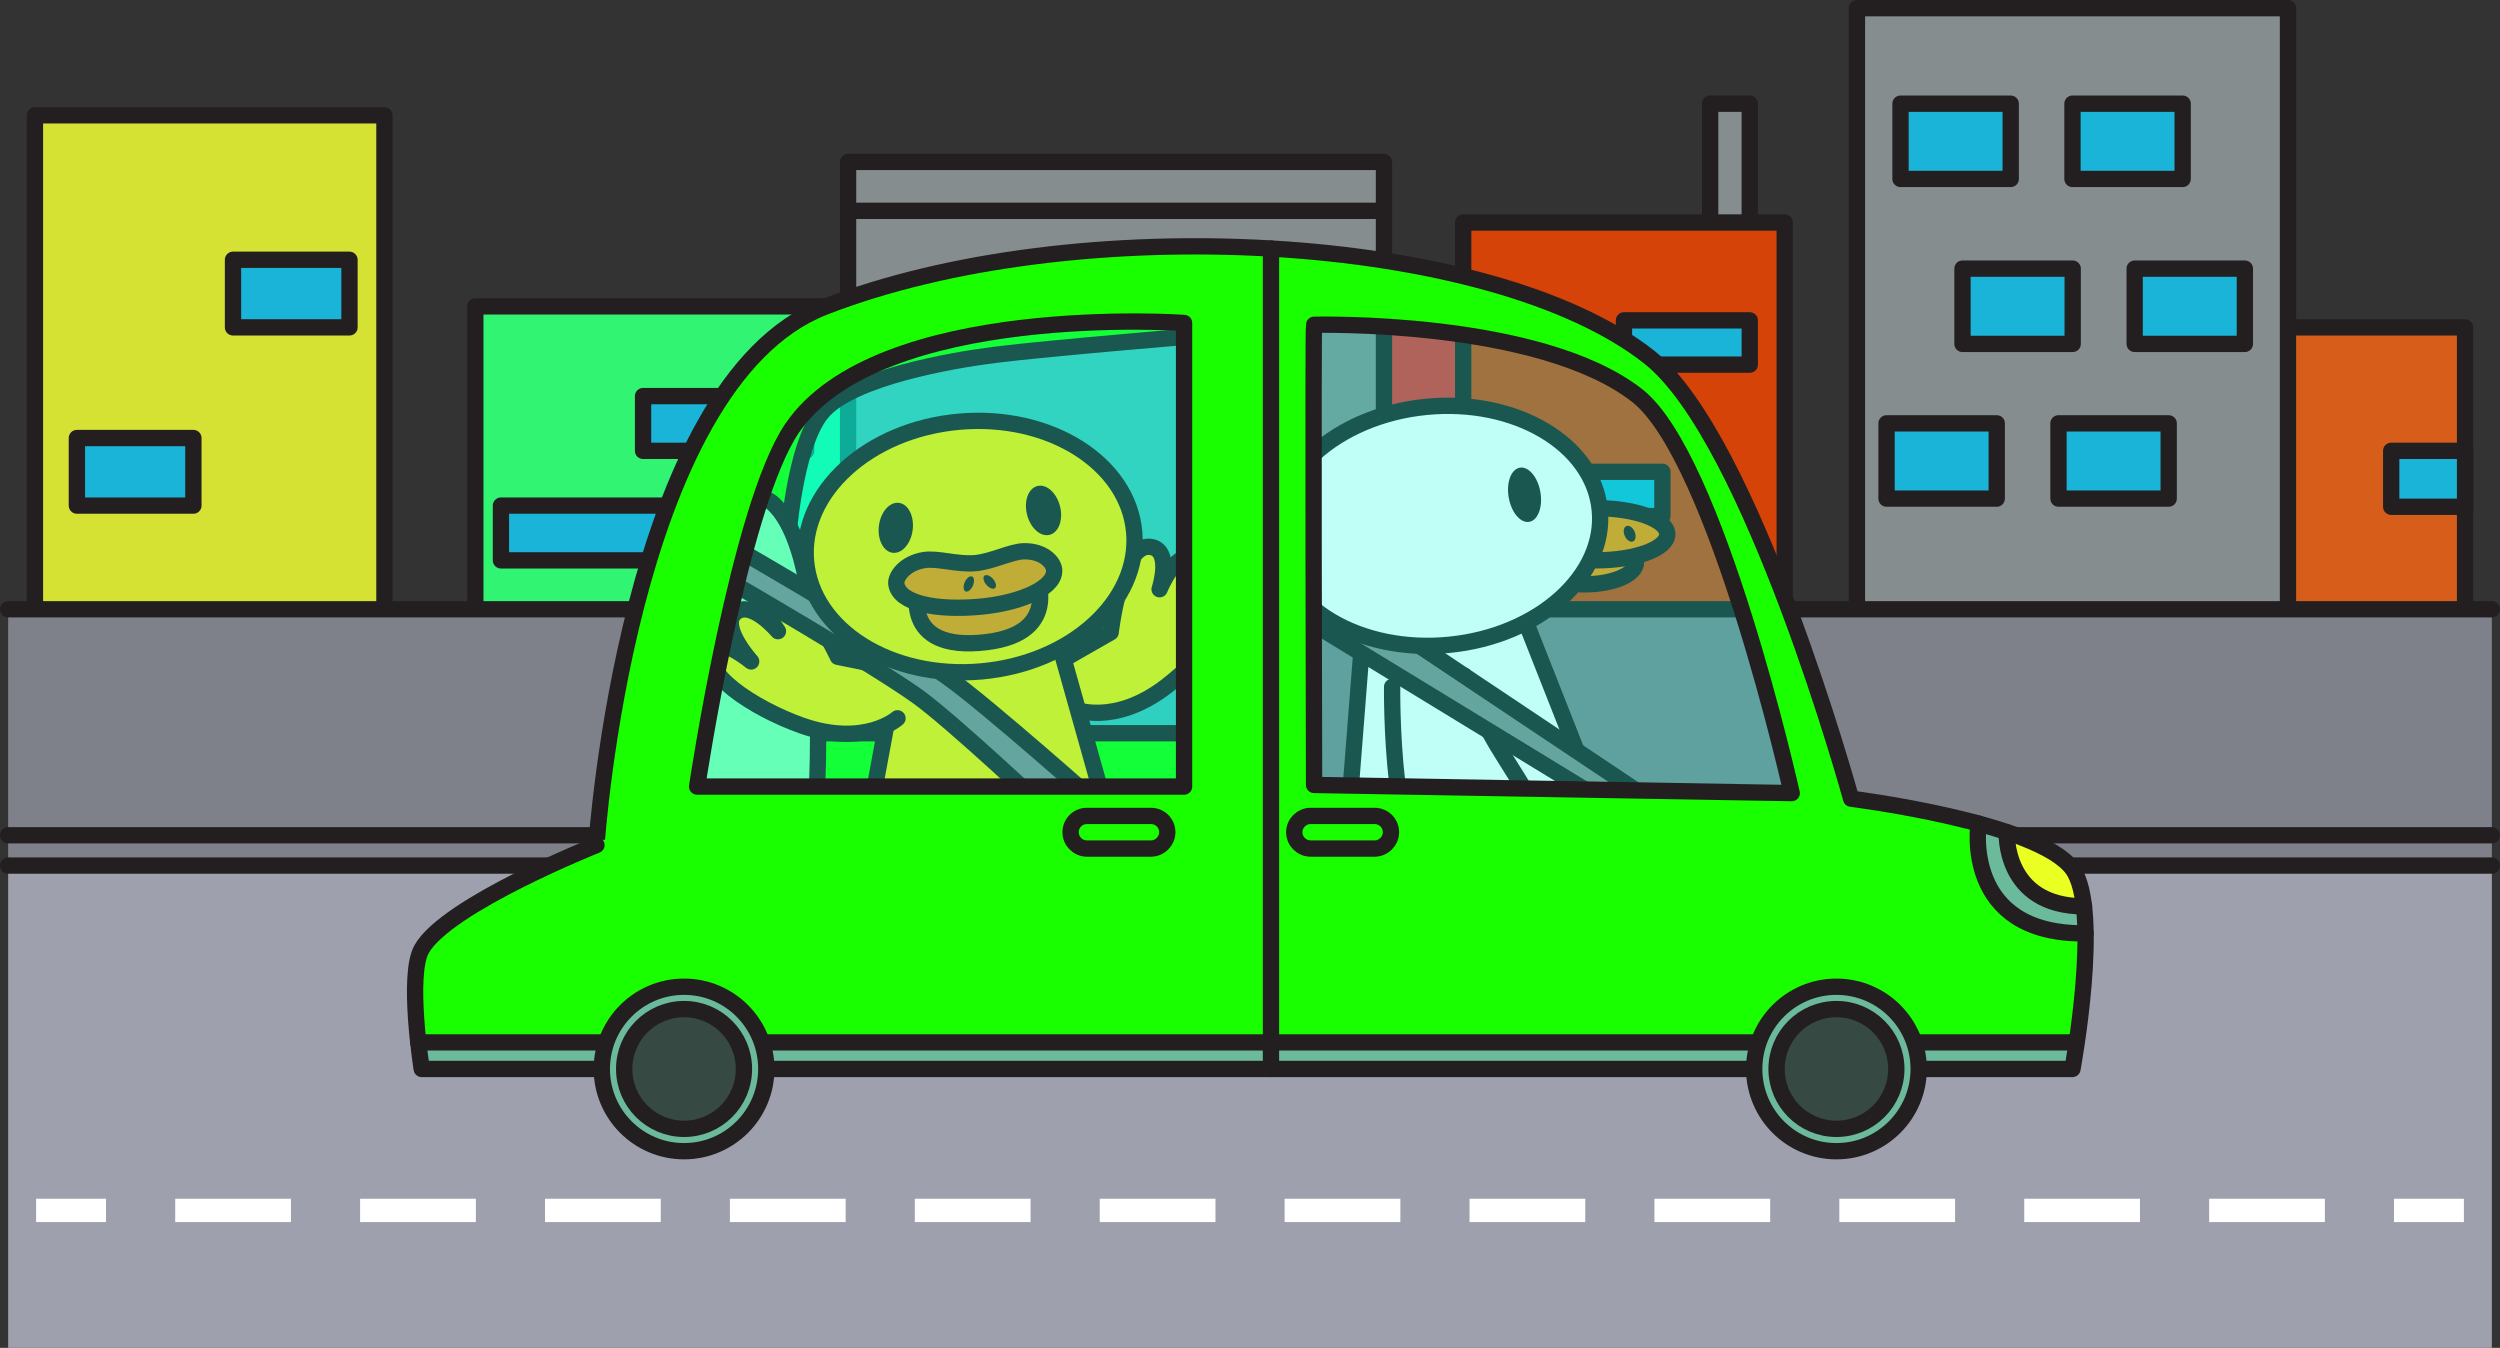
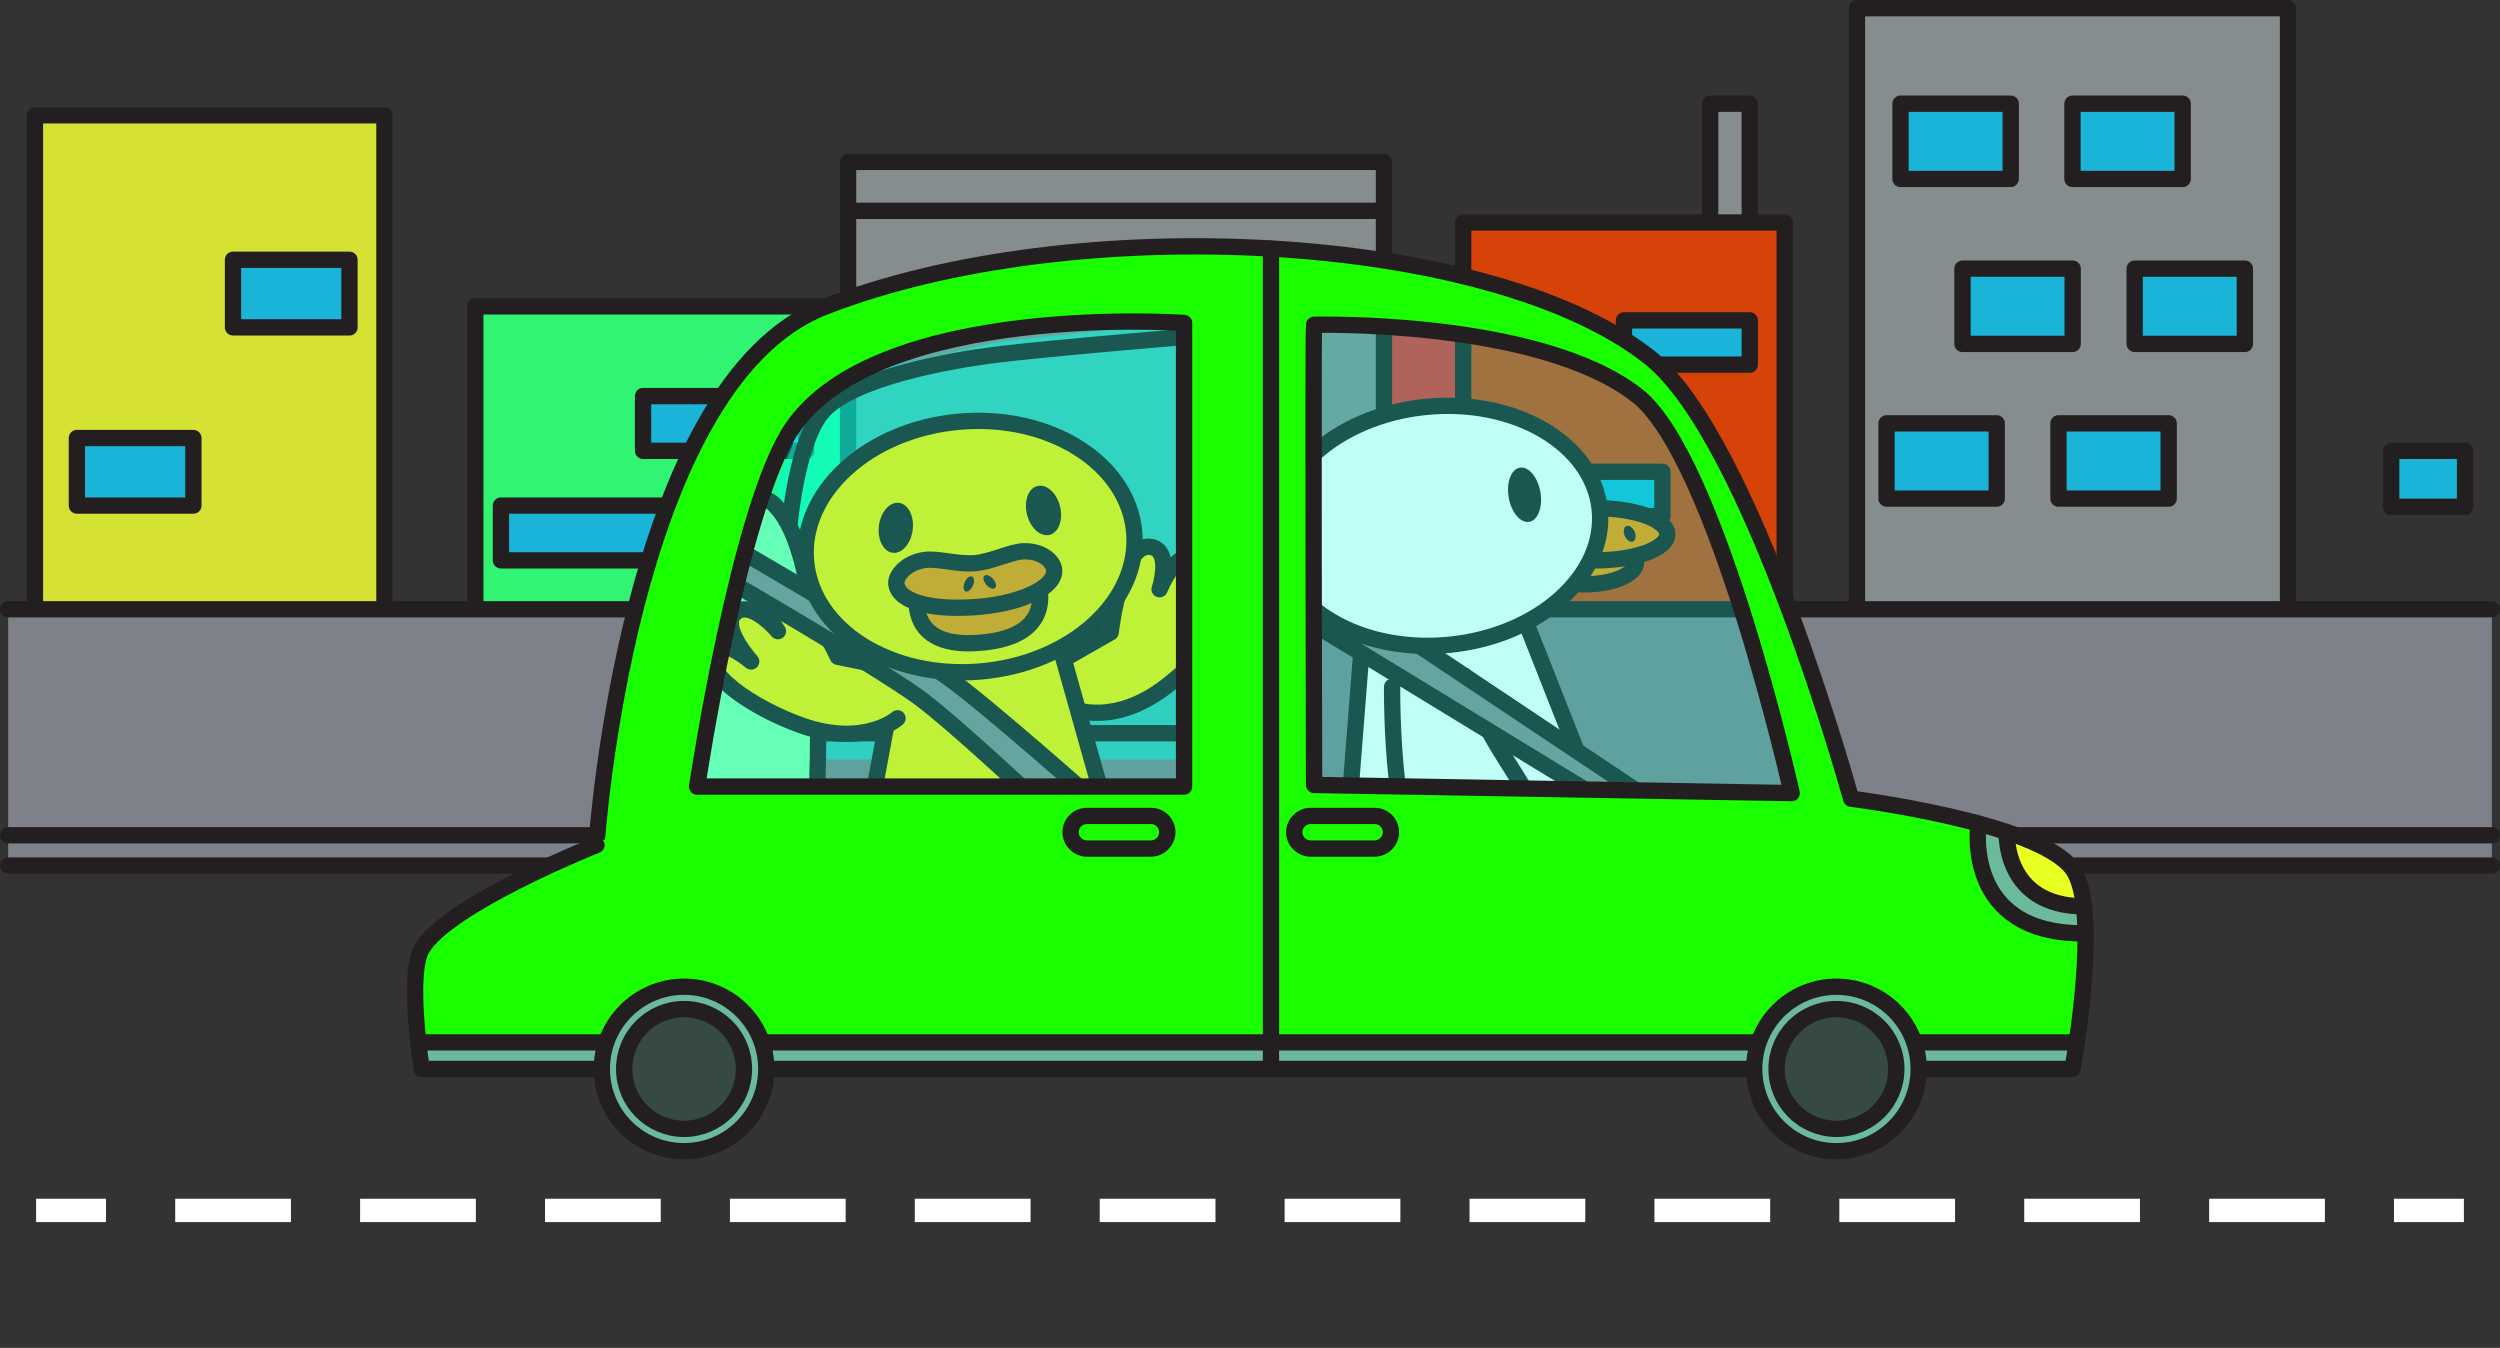
<svg xmlns="http://www.w3.org/2000/svg" version="1.0" id="carRideImageTwo" x="0px" y="0px" viewBox="0 0 1073 578.5" enable-background="new 0 0 1073 578.5" xml:space="preserve" style="pointer-events: none" aria-labeledby="carRideTwo" role="img">
  <rect x="0" y="0" width="1073" height="578.5" fill="#333333" stroke="none" />
  <title id="carRideTwo">The family of ducks drive down the highway with the city behind them.</title>
  <desc>Car Ride Duck Family Travel</desc>
  <g id="city">
    <g>
      <rect x="565" y="120.5" fill="#EA2F2F" stroke="#231F20" stroke-width="7" stroke-linecap="round" stroke-linejoin="round" stroke-miterlimit="10" width="82" height="176" />
    </g>
    <g>
      <rect x="204" y="131.5" fill="#31F472" stroke="#231F20" stroke-width="7" stroke-linecap="round" stroke-linejoin="round" stroke-miterlimit="10" width="182" height="172" />
      <rect x="276" y="170" fill="#1AB4D8" stroke="#231F20" stroke-width="7" stroke-linecap="round" stroke-linejoin="round" stroke-miterlimit="10" width="70" height="23.5" />
      <rect x="215" y="217" fill="#1AB4D8" stroke="#231F20" stroke-width="7" stroke-linecap="round" stroke-linejoin="round" stroke-miterlimit="10" width="70" height="23.5" />
    </g>
    <g>
-       <rect x="950" y="140.5" fill="#D65D1A" stroke="#231F20" stroke-width="7" stroke-linecap="round" stroke-linejoin="round" stroke-miterlimit="10" width="108" height="156" />
      <rect x="1026.3" y="193.5" fill="#1AB4D8" stroke="#231F20" stroke-width="7" stroke-linecap="round" stroke-linejoin="round" stroke-miterlimit="10" width="31.7" height="24" />
    </g>
    <g>
      <rect x="15" y="49.5" fill="#D6E233" stroke="#231F20" stroke-width="7" stroke-linecap="round" stroke-linejoin="round" stroke-miterlimit="10" width="150" height="241" />
      <rect x="100" y="111.5" fill="#1AB4D8" stroke="#231F20" stroke-width="7" stroke-linecap="round" stroke-linejoin="round" stroke-miterlimit="10" width="50" height="29" />
      <rect x="33" y="188" fill="#1AB4D8" stroke="#231F20" stroke-width="7" stroke-linecap="round" stroke-linejoin="round" stroke-miterlimit="10" width="50" height="29" />
    </g>
    <g>
      <rect x="364" y="69.5" fill="#858D8E" stroke="#231F20" stroke-width="7" stroke-linecap="round" stroke-linejoin="round" stroke-miterlimit="10" width="230" height="248" />
      <line fill="none" stroke="#231F20" stroke-width="7" stroke-linecap="round" stroke-linejoin="round" stroke-miterlimit="10" x1="364" y1="90.5" x2="594" y2="90.5" />
    </g>
    <g>
      <rect x="734" y="44.5" fill="#858D8E" stroke="#231F20" stroke-width="7" stroke-linecap="round" stroke-linejoin="round" stroke-miterlimit="10" width="17" height="76" />
      <rect x="628" y="95.5" fill="#D64309" stroke="#231F20" stroke-width="7" stroke-linecap="round" stroke-linejoin="round" stroke-miterlimit="10" width="138" height="214" />
      <rect x="697" y="137.5" fill="#1AB4D8" stroke="#231F20" stroke-width="7" stroke-linecap="round" stroke-linejoin="round" stroke-miterlimit="10" width="54" height="19" />
      <rect x="659.5" y="202.5" fill="#1AB4D8" stroke="#231F20" stroke-width="7" stroke-linecap="round" stroke-linejoin="round" stroke-miterlimit="10" width="54" height="19" />
    </g>
    <g>
      <rect x="797" y="3.5" fill="#858D8E" stroke="#231F20" stroke-width="7" stroke-linecap="round" stroke-linejoin="round" stroke-miterlimit="10" width="185" height="306" />
      <rect x="815.7" y="44.5" fill="#1AB4D8" stroke="#231F20" stroke-width="7" stroke-linecap="round" stroke-linejoin="round" stroke-miterlimit="10" width="47.3" height="32.3" />
      <rect x="889.5" y="44.5" fill="#1AB4D8" stroke="#231F20" stroke-width="7" stroke-linecap="round" stroke-linejoin="round" stroke-miterlimit="10" width="47.3" height="32.3" />
      <rect x="842.3" y="115.3" fill="#1AB4D8" stroke="#231F20" stroke-width="7" stroke-linecap="round" stroke-linejoin="round" stroke-miterlimit="10" width="47.3" height="32.3" />
      <rect x="916.2" y="115.3" fill="#1AB4D8" stroke="#231F20" stroke-width="7" stroke-linecap="round" stroke-linejoin="round" stroke-miterlimit="10" width="47.3" height="32.3" />
      <rect x="809.7" y="181.7" fill="#1AB4D8" stroke="#231F20" stroke-width="7" stroke-linecap="round" stroke-linejoin="round" stroke-miterlimit="10" width="47.3" height="32.3" />
      <rect x="883.5" y="181.7" fill="#1AB4D8" stroke="#231F20" stroke-width="7" stroke-linecap="round" stroke-linejoin="round" stroke-miterlimit="10" width="47.3" height="32.3" />
    </g>
  </g>
  <g id="highwayGround">
-     <rect x="3.5" y="371.5" fill="#9EA1AD" width="1066" height="207" />
    <rect x="3.5" y="259.5" fill="#7E8189" width="1066" height="112" />
    <line fill="none" stroke="#231F20" stroke-width="7" stroke-linecap="round" stroke-linejoin="round" stroke-miterlimit="10" x1="3.5" y1="261.5" x2="1069.5" y2="261.5" />
    <line fill="none" stroke="#231F20" stroke-width="7" stroke-linecap="round" stroke-linejoin="round" stroke-miterlimit="10" x1="3.5" y1="358.5" x2="1069.5" y2="358.5" />
    <line fill="none" stroke="#231F20" stroke-width="7" stroke-linecap="round" stroke-linejoin="round" stroke-miterlimit="10" x1="3.5" y1="371.5" x2="1069.5" y2="371.5" />
    <g>
      <g>
        <line fill="none" stroke="#FFFFFF" stroke-width="10" stroke-linecap="square" stroke-linejoin="round" x1="20.5" y1="519.5" x2="40.5" y2="519.5" />
        <line fill="none" stroke="#FFFFFF" stroke-width="10" stroke-linecap="square" stroke-linejoin="round" stroke-dasharray="39.68,39.68" x1="80.2" y1="519.5" x2="1012.7" y2="519.5" />
        <line fill="none" stroke="#FFFFFF" stroke-width="10" stroke-linecap="square" stroke-linejoin="round" x1="1032.5" y1="519.5" x2="1052.5" y2="519.5" />
      </g>
    </g>
  </g>
  <g id="carBack_1_">
    <path opacity="0.5" fill="#00FFE0" d="M521.1,137.1c0-0.5-91.9,9.5-91.9,9.5s-56.1,12.5-57.6,13c-1.5,0.5-26,12-26.3,16.5s-11.2,29.4-11.2,29.4v51.4l7.4,69.1h182.1L521.1,137.1z" />
-     <path fill="#19FF00" d="M470.6,314.7l59,1v119.4c0,0-236-3.6-236-5.5s-1.5-160.1-3.9-160.5c-2.3-0.5,10.9-37.5,13.4-46.5s11.8-45.5,11.8-45.5s24.6-21.5,30.4-27s46.5-29.2,57.1-27.1c10.6,2.1,116.1-0.1,116.1-0.1l0.5,20.8l-76,6l-64.5,11.5l-17,11l-8.9,5c0,0-6.7,16.5-7.4,18s-7.6,27.5-7.6,27.5s1.8,30.2-0.4,34.3s1.9,55.2,1.9,55.2L470.6,314.7z" />
    <path fill="none" stroke="#231F20" stroke-width="7" stroke-linecap="round" stroke-linejoin="round" stroke-miterlimit="10" d="M519.1,143.7c0,0-69.2,5.7-92.1,8.6c-19.1,2.4-60.2,9.7-73.4,23.8c-11.1,11.8-15.1,46.7-15.9,62.9c-0.9,18.9,0,75.7,0,75.7h183.4L519.1,143.7z" />
  </g>
  <g id="whiteDuck_1_">
    <g id="whiteDuckBody_1_">
      <polyline fill="#FFFFFF" stroke="#231F20" stroke-width="7" stroke-linecap="round" stroke-linejoin="round" stroke-miterlimit="10" points="578.5,353.8 585.6,263.2 650.9,256.9 688.2,351.5 " />
    </g>
    <g id="whiteDuckArm_1_">
      <path fill="#FFFFFF" stroke="#231F20" stroke-width="7" stroke-linecap="round" stroke-linejoin="round" stroke-miterlimit="10" d="M628.5,290c0,0,5.7,16,14.2,30.1c10.8,17.9,24.4,35.6,16.5,43.4c-3.5,3.4-18-7.7-18-7.7s4.1,20-1.6,21.2c-5.6,1.1-14.4-17.2-14.4-17.2s-2.4,18.6-7.3,18.3c-21.4-1.5-20.4-83.3-20.4-83.3" />
    </g>
    <g id="whiteDuckSeatBelt">
      <polygon fill="#868889" stroke="#231F20" stroke-width="7" stroke-linecap="round" stroke-linejoin="round" stroke-miterlimit="10" points="555.5,241.3 702.2,339.3 702,352.2 552.4,260.9 " />
    </g>
    <g id="whiteDuckHead_1_">
      <g id="whiteDuckBeak_1_">
        <ellipse fill="#FF9100" stroke="#231F20" stroke-width="7" stroke-linecap="round" stroke-linejoin="round" stroke-miterlimit="10" cx="680.2" cy="241.3" rx="22" ry="9.5" />
        <ellipse fill="#FF9100" stroke="#231F20" stroke-width="7" stroke-linecap="round" stroke-linejoin="round" stroke-miterlimit="10" cx="685" cy="229.3" rx="30.6" ry="11.2" />
        <ellipse transform="matrix(0.916 -0.401 0.401 0.916 -33.195 299.645)" fill="#231F20" cx="699.5" cy="229.2" rx="2.3" ry="3.6" />
      </g>
      <g id="whiteDuckFace_1_">
        <ellipse transform="matrix(0.995 -9.922557e-002 9.922557e-002 0.995 -19.351 62.349)" fill="#FFFFFF" stroke="#231F20" stroke-width="7" stroke-linecap="round" stroke-linejoin="round" stroke-miterlimit="10" cx="617.1" cy="225.7" rx="69.9" ry="51.3" />
      </g>
      <g id="yellowDuckEye">
        <ellipse transform="matrix(0.985 -0.172 0.172 0.985 -26.784 115.694)" fill="#231F20" cx="654.4" cy="212.4" rx="6.9" ry="11.8" />
      </g>
    </g>
  </g>
  <g id="carSeat_1_">
    <path fill="#88FFAA" d="M298.6,212.9l26.5,0.3l8.5,4.7c0,0,9,17.3,8.9,16.9c-0.2-0.4,5.5,24.7,5.5,24.7l2.9,33.7l-1.8,74.1l30.1-3l35.5,2.3l36.4,4.6l21.8,8.8c0,0,6,9.3,6.4,10.7s2.3,22.9,2.3,22.9v17.4c0,0-224.4,4.1-223.1,2.3s31.4-196.3,31.4-196.3L298.6,212.9z" />
    <path fill="none" stroke="#231F20" stroke-width="7" stroke-linecap="round" stroke-linejoin="round" stroke-miterlimit="10" d="M300.5,217.2c0,0,22.9-9,31.5-0.9c28.1,26.5,17,150.9,17,150.9s102.2-7.9,125.5,14.1c8.7,8.2,6.7,39.6,6.7,39.6" />
  </g>
  <g id="yellowDuck">
    <g id="yellowDuckRightArm">
      <path fill="#FFEC00" stroke="#231F20" stroke-width="7" stroke-linecap="round" stroke-linejoin="round" stroke-miterlimit="10" d="M448,287.8l28.7-16.4c0,0,4.4-38.3,17-36.7c9.6,1.2,4,18.2,4,18.2s6.9-17.6,15.6-12.9c7.2,3.9-0.5,21.6-0.5,21.6s8.4-13.3,13.1-10.1c10.3,6.9-7.6,29.4-25.1,42.9c-22.6,17.5-40,9.9-40,9.9" />
    </g>
    <g id="yellowDuckBody">
      <polygon fill="#FFEC00" stroke="#231F20" stroke-width="7" stroke-linecap="round" stroke-linejoin="round" stroke-miterlimit="10" points="474.4,346.5 452.4,268.3 387.7,271.8 373.4,349 " />
    </g>
    <g id="yellowDuckLeftArn">
      <path fill="#FFEC00" stroke="#231F20" stroke-width="7" stroke-linecap="round" stroke-linejoin="round" stroke-miterlimit="10" d="M392,288.5l-32.4-6.6c0,0-16.2-35-27.6-29.5c-8.7,4.2,1.9,18.5,1.9,18.5s-12.1-14.5-18.8-7.4c-5.7,6,7.3,20.4,7.3,20.4s-12.1-10.1-15.6-5.5c-7.6,9.8,16.5,25.6,37.3,33c27,9.5,41.1-3.1,41.1-3.1" />
    </g>
    <g id="seatbelt">
      <path fill="#868889" stroke="#231F20" stroke-width="7" stroke-linecap="round" stroke-linejoin="round" stroke-miterlimit="10" d="M314.6,234.6c0,0,69.6,40.2,92,56c17.2,12.2,66.4,56,66.4,56h-25c0,0-39.7-37.3-54.2-47.7c-19.7-14.1-82.6-50.5-82.6-50.5L314.6,234.6z" />
    </g>
    <g id="yellowDuckHead">
      <g id="yellowDuckFace">
        <ellipse transform="matrix(0.996 -8.868866e-002 8.868866e-002 0.996 -19.169 37.855)" fill="#FFEC00" stroke="#231F20" stroke-width="7" stroke-miterlimit="10" cx="416.4" cy="234.6" rx="70.7" ry="53.8" />
      </g>
      <g id="yellowDuckEyes">
        <ellipse transform="matrix(0.992 0.125 -0.125 0.992 31.266 -46.223)" fill="#231F20" cx="384.6" cy="226.5" rx="7.3" ry="10.8" />
        <ellipse transform="matrix(0.97 -0.242 0.242 0.97 -39.728 114.871)" fill="#231F20" cx="448" cy="219.2" rx="7.3" ry="10.8" />
      </g>
      <g id="yellowDuckBeak">
        <path fill="#FF9100" stroke="#231F20" stroke-width="7" stroke-linecap="round" stroke-linejoin="round" stroke-miterlimit="10" d="M394.3,251.5c0,0-8.7,28.7,29.1,24.1c33.1-4,20.8-29.5,20.8-29.5L394.3,251.5z" />
        <path fill="#FF9100" stroke="#231F20" stroke-width="7" stroke-linecap="round" stroke-linejoin="round" stroke-miterlimit="10" d="M452.4,244.3c1,7.4-12.9,14.3-31.6,16.1c-18.7,1.7-35-1.3-36.1-9.8c-0.4-3,3.5-8.8,11.8-10.2c5.7-1,14.4,2,22.1,1.3c7.4-0.7,15.4-5,20.9-5.1C447.9,236.5,452,241.3,452.4,244.3z" />
        <g>
          <ellipse transform="matrix(0.915 0.403 -0.403 0.915 136.163 -146.31)" fill="#231F20" cx="416" cy="250.6" rx="1.9" ry="3.5" />
          <ellipse transform="matrix(-0.761 0.649 -0.649 -0.761 910.258 164.088)" fill="#231F20" cx="424.9" cy="249.8" rx="1.9" ry="3.5" />
        </g>
      </g>
    </g>
  </g>
  <g id="carBody_1_">
    <path opacity="0.25" fill="#00FFE0" d="M583.1,122.8c1.5,1,118,32,119.5,34s35.5,49.6,37.5,56c2,6.5,31.5,83.2,31.5,83.2s13,60.4,12.5,60.6s-231-6.7-231.5-6.5s0-227.3,0-227.3H583.1z" />
    <path opacity="0.25" fill="#00FFE0" d="M522.7,127c0.5,2.5,2.5,226.5,2.5,226.5s-241.5-7.5-242.5-10s39.5-160,39.5-160l59-44.1l89.5-12.4H522.7z" />
    <path fill="#19FF00" d="M887.9,371.7c0,0-10-8.3-12.7-9.3c-2.7-1-24.3-8.6-24.3-8.6s-31.7-6-33-6c-1.3,0-22.3-3.3-22.3-3.3l-11.8-35.8l-23.2-68.4l-27.9-55l-21.5-28.5l-22.7-15.5l-44.2-17.8l-83.6-15.2l-67.4-1.7c0,0-37,2.5-38,2.6c-1,0.1-73,13.5-73,13.5l-42.1,16.4l-20.3,18l-18.7,27.3c0,0-17.5,39.8-18,41.1c-0.5,1.3-13.8,48.2-13.8,48.2L255.7,363l-44.1,20.8l-28.3,20.3l-5.3,11.9l2.8,43.1h707.2l6.2-28.3v-41.6L887.9,371.7z M299.4,336.1l6.3-36.7l10.1-47.5l7.8-28.9l12-31.7l10.1-14.6l21.9-16.3l41.8-14.7l42.4-6.2l56.4-0.8c0,1.4-2.7,199-2.7,199L299.4,336.1z M563.7,337.2l-0.1-193.4l6-4.1l22,2.1l71.3,9.7l41.1,19.9l17.3,24.6l31.8,85.1l15.6,59.6L563.7,337.2z" />
    <polygon fill="#6ABA9B" points="849.2,353.5 850.7,373 859.7,388.9 872,399.2 895.1,400.6 894.4,388.9 885.2,387.8 868.2,379.8 861.9,364.2 862.6,357.2 " />
    <polygon fill="#6ABA9B" points="891,447.4 889.5,458.8 182.2,458.8 179.5,447.4 " />
    <path fill="#EAFF22" d="M865.6,357.2l-3.7,7l10.1,17.4l9.6,7.3l13.6-1.9l-4.1-11.6c0,0-11.7-10.4-12.5-11C877.7,363.9,865.6,357.2,865.6,357.2z" />
    <path fill="none" stroke="#231F20" stroke-width="7" stroke-linecap="round" stroke-linejoin="round" stroke-miterlimit="10" d="M353.7,131.8C461,89.9,640,99.5,708,153.4c44,34.9,86.5,189.4,86.5,189.4s80.3,10,95,30.1c12.7,17.3,0,85.9,0,85.9H181c0,0-6.4-40.3,0-51.5c10.8-19,75-44.6,75-44.6S269.2,164.7,353.7,131.8z" />
    <path fill="none" stroke="#231F20" stroke-width="7" stroke-linecap="round" stroke-linejoin="round" stroke-miterlimit="10" d="M564,139.4c-0.5,1.5,0,197.5,0,197.5l205,3.5c0,0-32.2-144.1-66.4-170.7C660.5,136.9,564,139.4,564,139.4z" />
    <path fill="none" stroke="#231F20" stroke-width="7" stroke-linecap="round" stroke-linejoin="round" stroke-miterlimit="10" d="M590,364.2h-27.5c-3.8,0-7-3.1-7-7l0,0c0-3.9,3.2-7,7-7H590c3.9,0,7,3.1,7,7l0,0C597,361,593.8,364.2,590,364.2z" />
    <line fill="none" stroke="#231F20" stroke-width="7" stroke-linecap="round" stroke-linejoin="round" stroke-miterlimit="10" x1="545.5" y1="106.7" x2="545.5" y2="458.8" />
    <path fill="none" stroke="#231F20" stroke-width="7" stroke-linecap="round" stroke-linejoin="round" stroke-miterlimit="10" d="M861.3,357.2c0,0-1.6,31.8,33.2,31.8" />
    <path fill="none" stroke="#231F20" stroke-width="7" stroke-linecap="round" stroke-linejoin="round" stroke-miterlimit="10" d="M849.2,353.5c0,0-7.4,47.7,45.9,47.1" />
    <line fill="none" stroke="#231F20" stroke-width="7" stroke-linecap="round" stroke-linejoin="round" stroke-miterlimit="10" x1="179.5" y1="447.4" x2="891" y2="447.4" />
    <path fill="none" stroke="#231F20" stroke-width="7" stroke-linecap="round" stroke-linejoin="round" stroke-miterlimit="10" d="M508.2,138.6v199l-209,0c0,0,17.9-120,40.7-153.7C376.9,129.4,508.2,138.6,508.2,138.6z" />
    <path fill="none" stroke="#231F20" stroke-width="7" stroke-linecap="round" stroke-linejoin="round" stroke-miterlimit="10" d="M494,364.2h-27.5c-3.8,0-7-3.1-7-7l0,0c0-3.9,3.1-7,7-7H494c3.9,0,7,3.1,7,7l0,0C501,361,497.8,364.2,494,364.2z" />
    <g>
      <circle fill="#6ABA9B" stroke="#231F20" stroke-width="7" stroke-linecap="round" stroke-linejoin="round" stroke-miterlimit="10" cx="788.2" cy="458.8" r="35.3" />
      <circle fill="#364943" stroke="#231F20" stroke-width="7" stroke-linecap="round" stroke-linejoin="round" stroke-miterlimit="10" cx="788.2" cy="458.8" r="25.7" />
    </g>
    <g>
      <circle fill="#6ABA9B" stroke="#231F20" stroke-width="7" stroke-linecap="round" stroke-linejoin="round" stroke-miterlimit="10" cx="293.6" cy="458.8" r="35.3" />
      <circle fill="#364943" stroke="#231F20" stroke-width="7" stroke-linecap="round" stroke-linejoin="round" stroke-miterlimit="10" cx="293.6" cy="458.8" r="25.7" />
    </g>
  </g>
</svg>